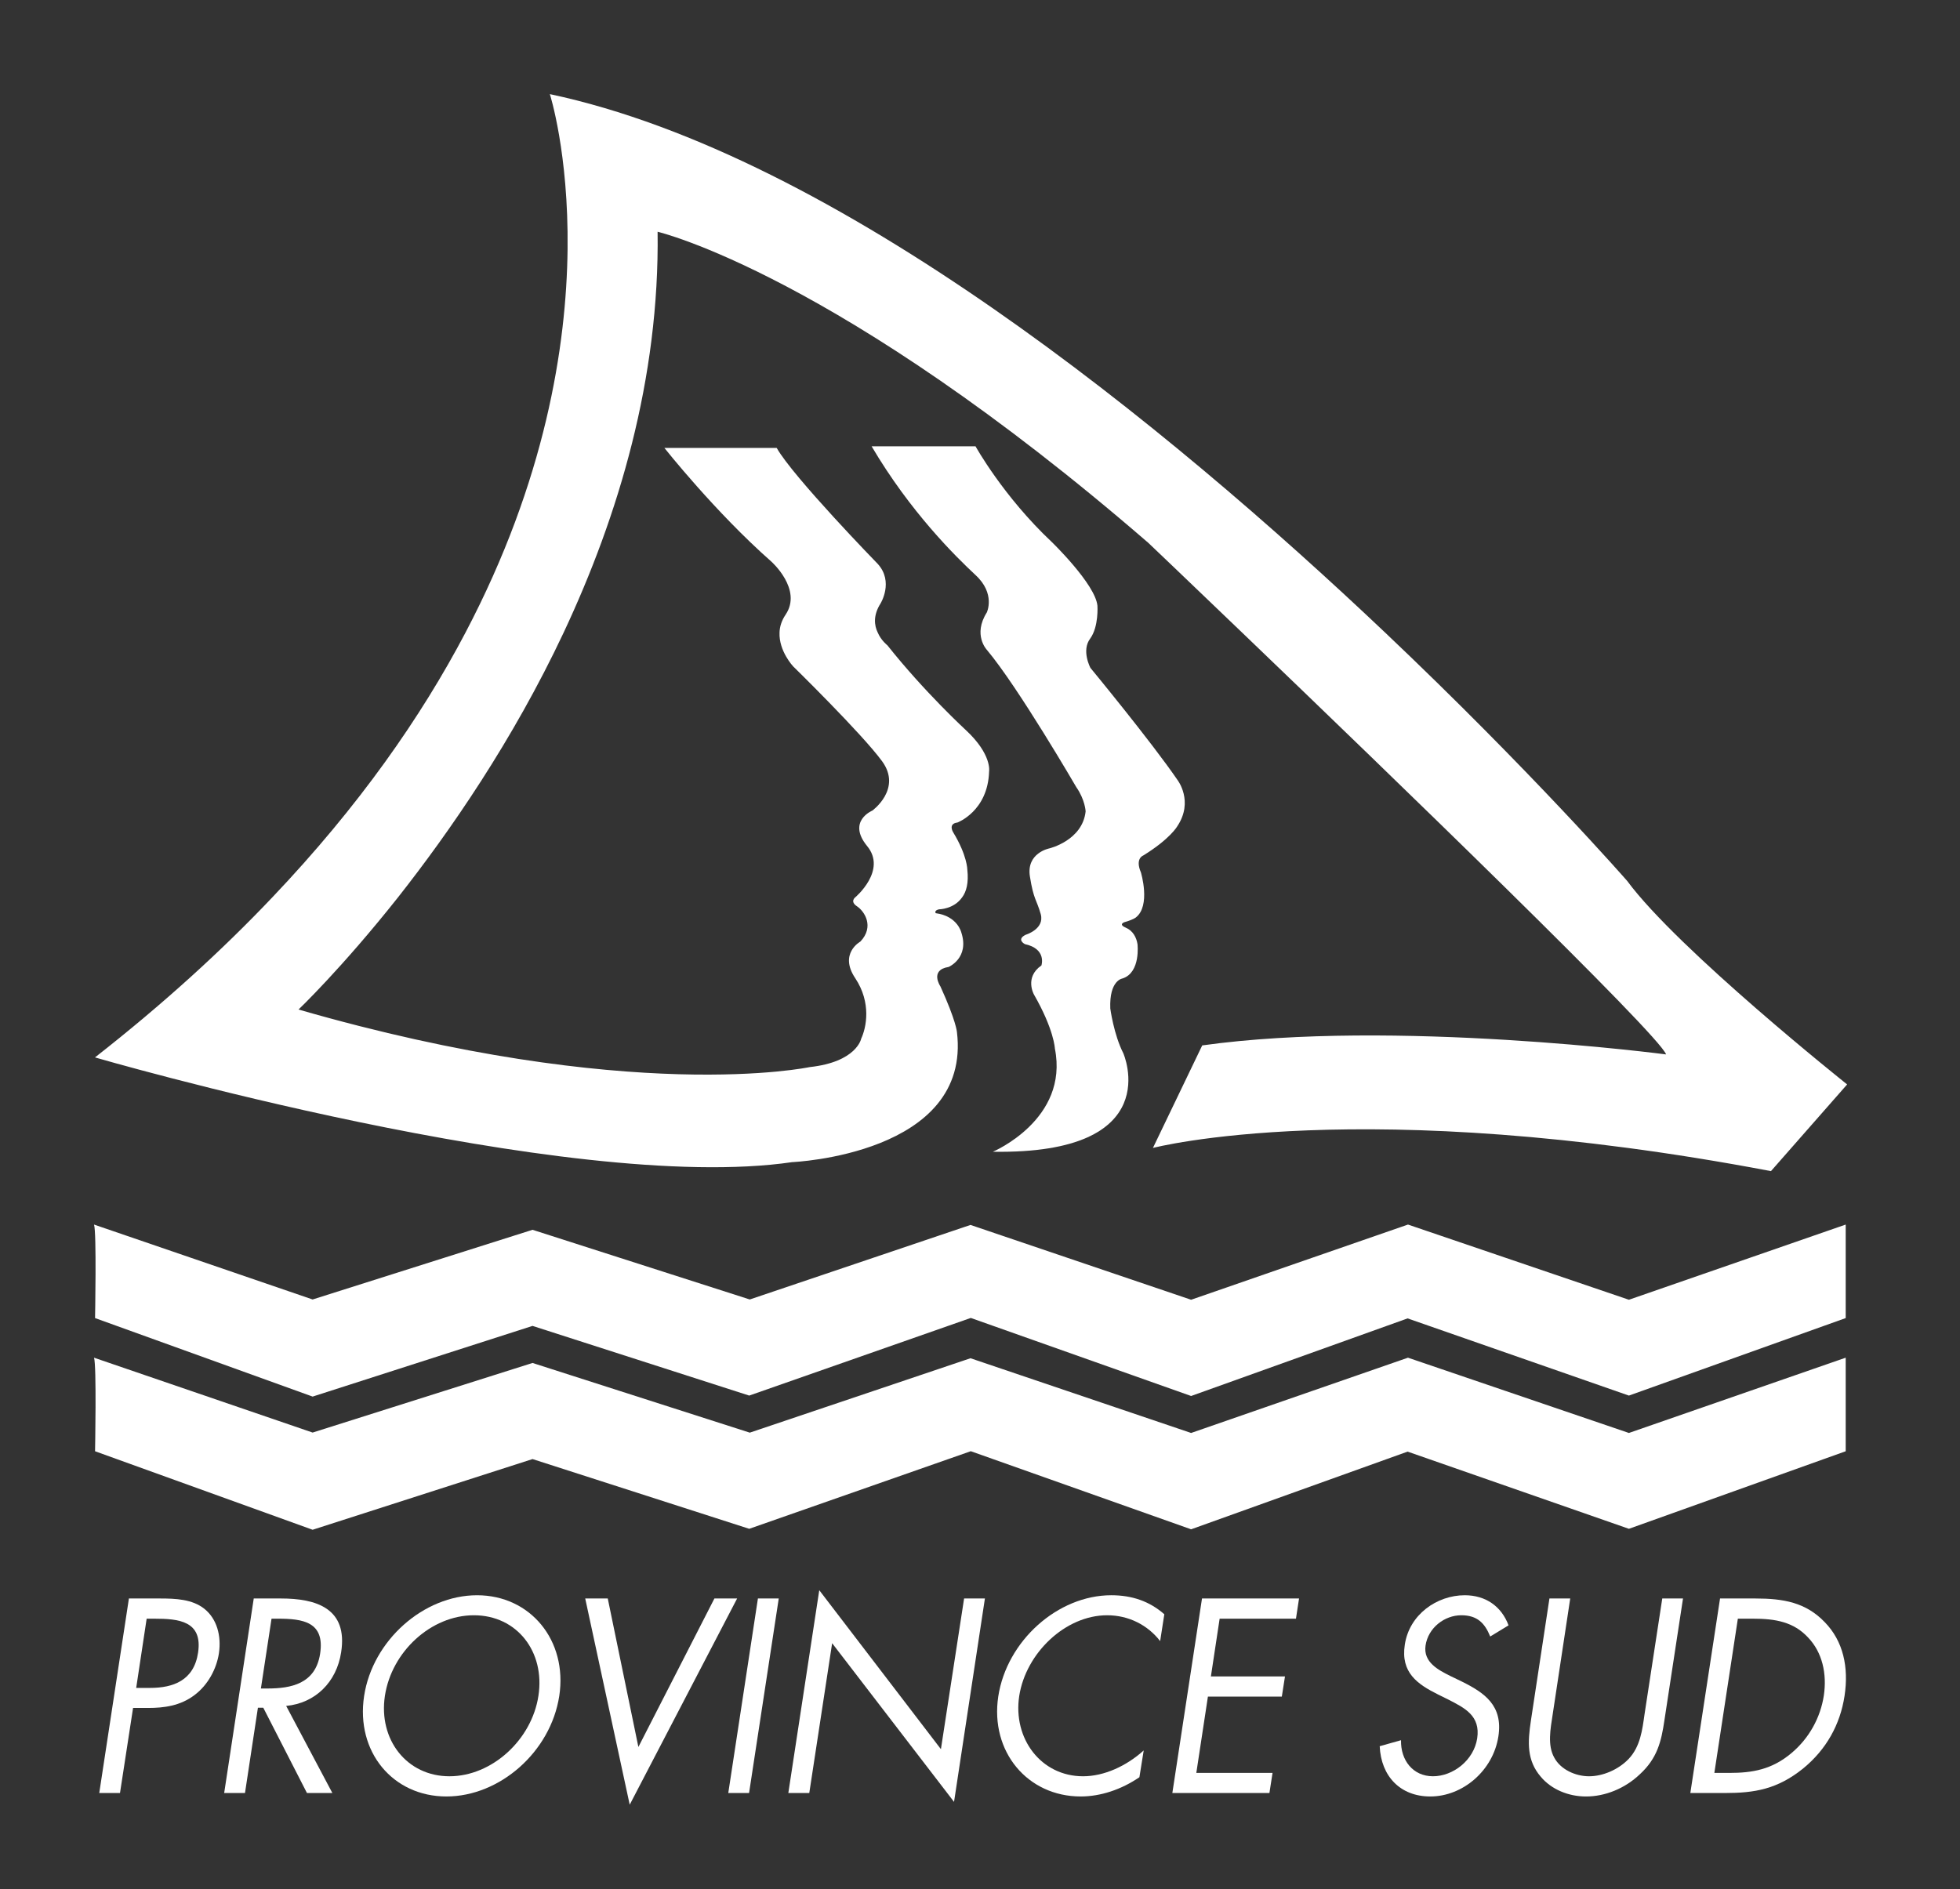
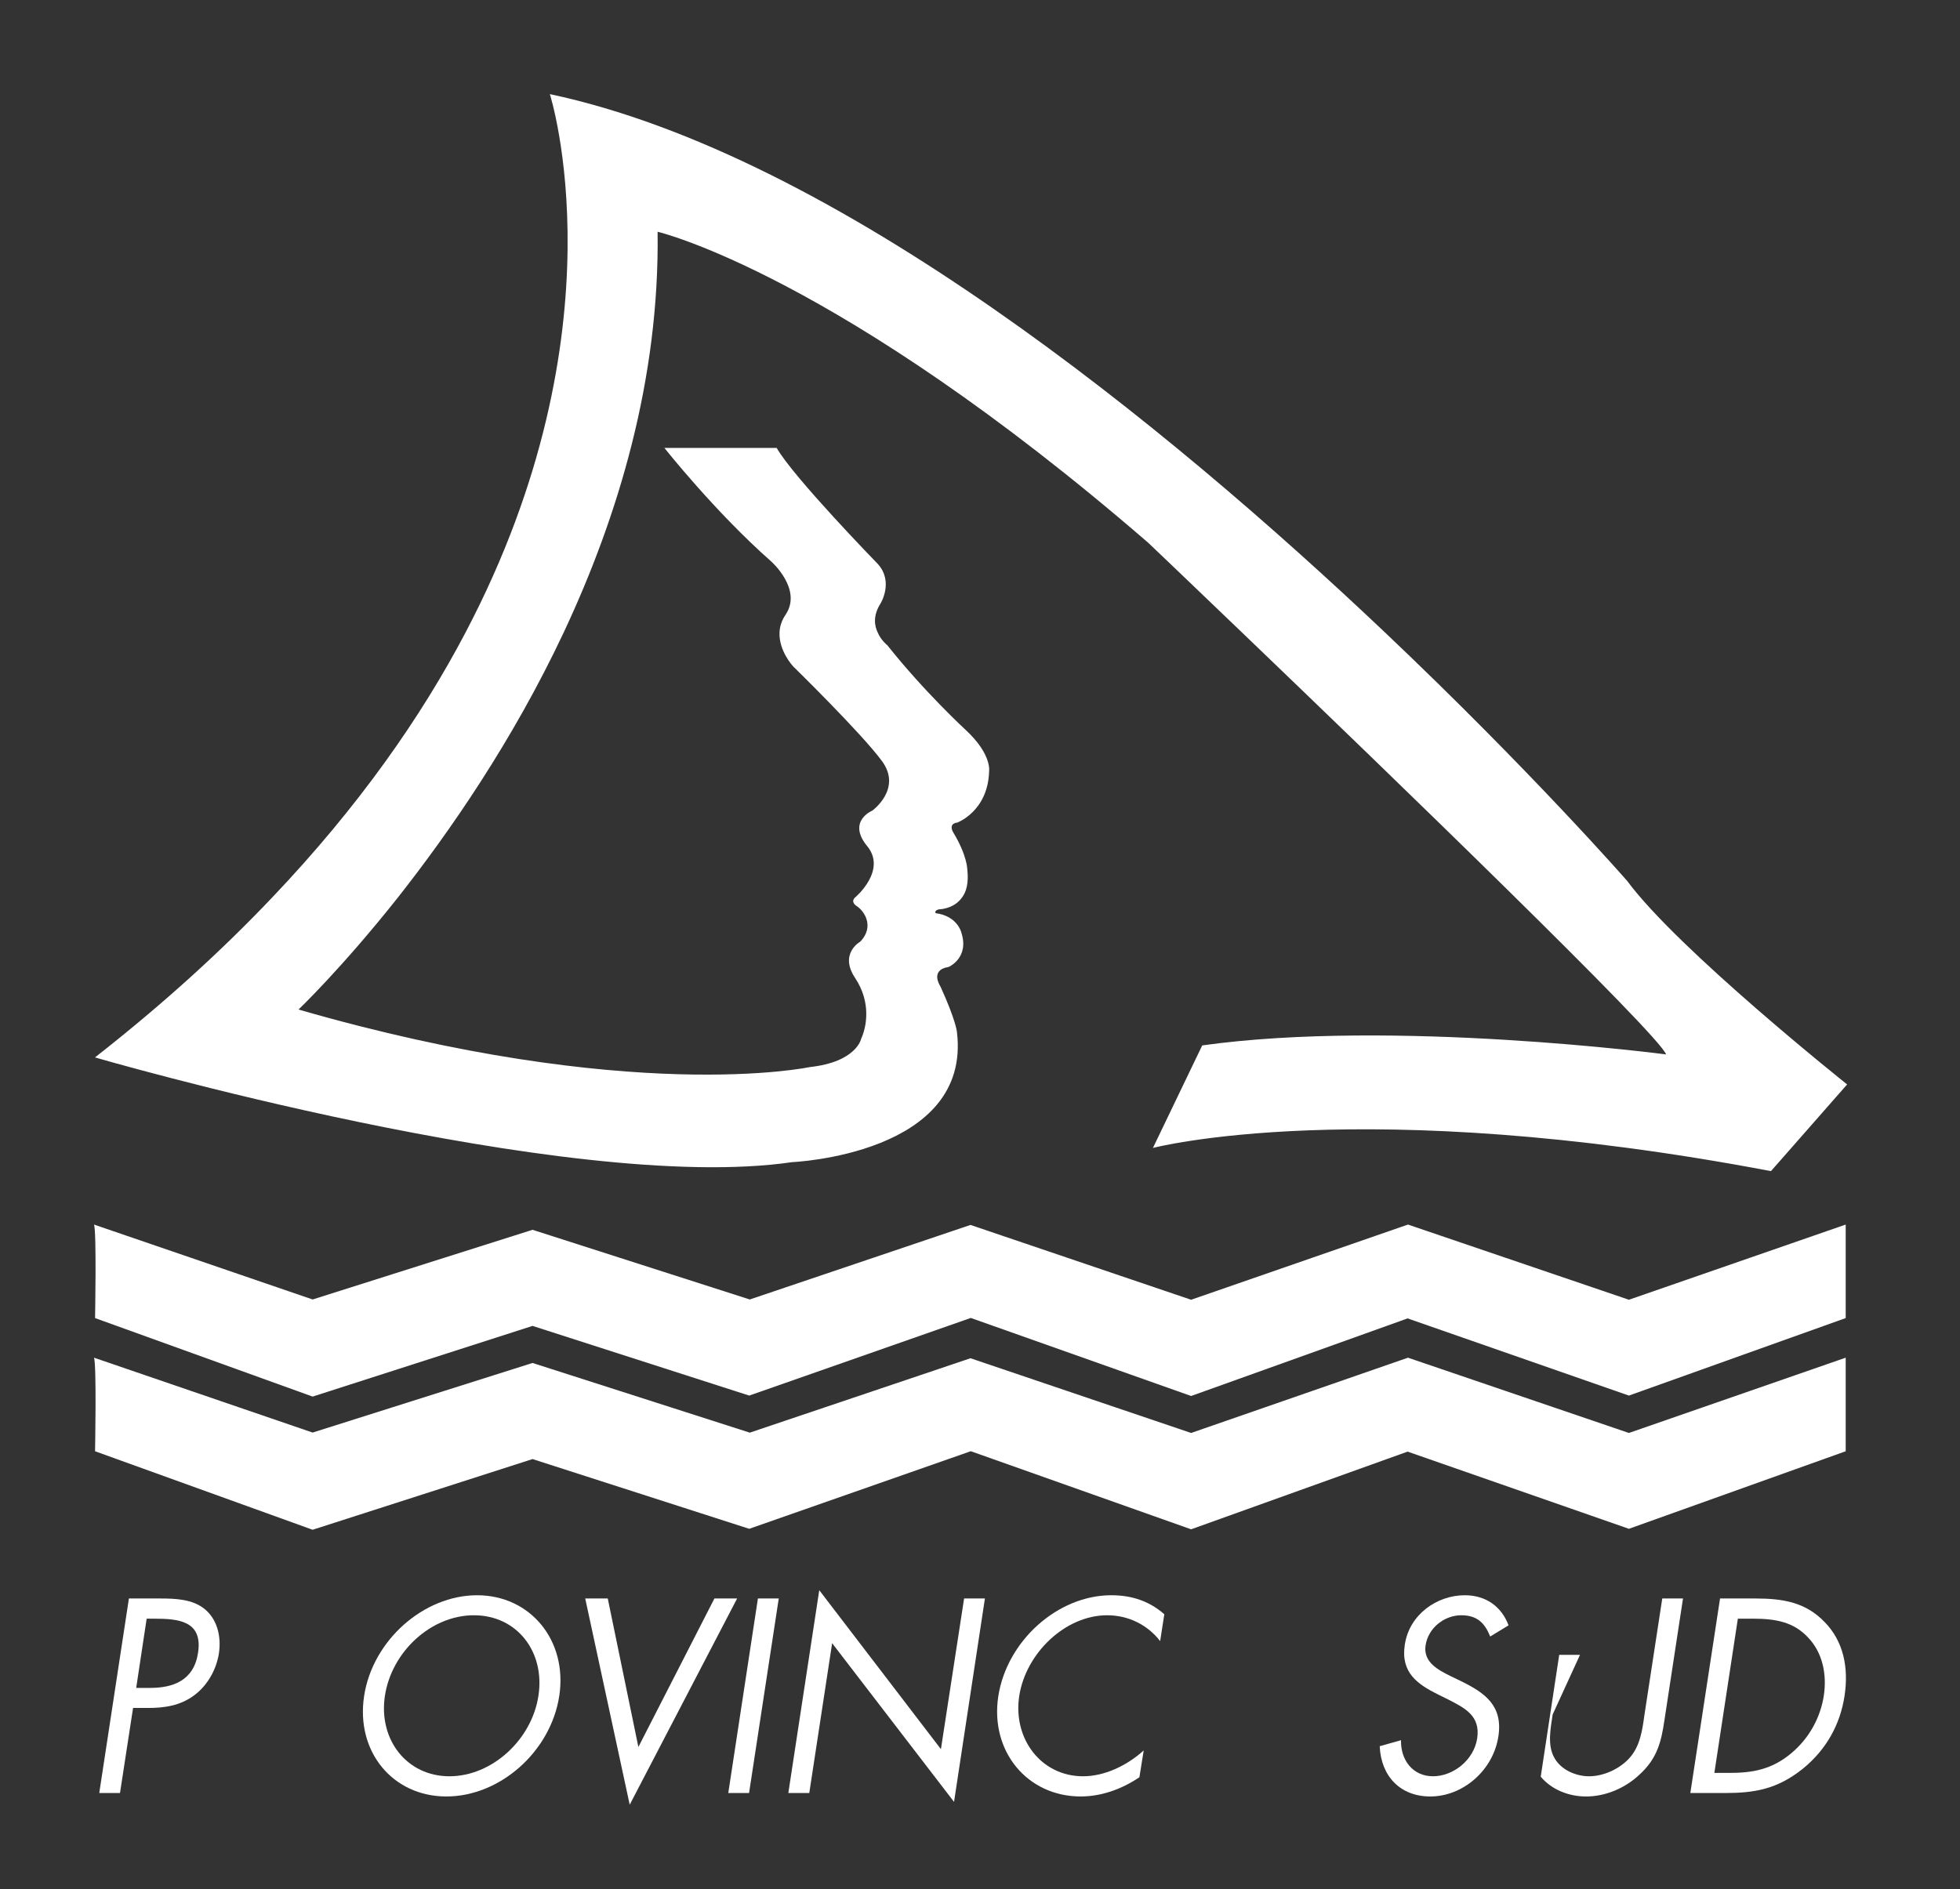
<svg xmlns="http://www.w3.org/2000/svg" version="1.1" id="Calque_1" x="0px" y="0px" width="595.28px" height="573.913px" viewBox="0 0 595.28 573.913" style="enable-background:new 0 0 595.28 573.913;" xml:space="preserve">
  <rect x="0" y="0" width="595.28" height="573.913" fill="#333333" stroke="none" />
  <g>
    <path style="fill:#FFFFFF;" d="M494.202,267.616c0,0-29.197-33.424-73.527-75.456C354.386,129.333,254.19,47.093,166.997,28.592   c0,0,22.896,71.256-25.617,163.568c-13.424,25.561-32.319,52.726-58.675,80.443c-15.275,16.111-33.085,32.36-53.859,48.624   c0,0,143.589,41.839,211.769,31.808c0,0,54.53-2.293,50.018-39.545c0,0-0.262-3.399-5.023-13.846c0,0-3.385-4.974,2.495-5.898   c0,0,6.383-2.71,3.861-10.474c0,0-1.146-4.989-7.772-5.858c0,0-0.615-0.803,0.982-1.175c0,0,4.49,0,7.032-3.635   c1.299-1.726,2.024-4.434,1.582-8.414c0,0,0-4.283-4.304-11.358c0,0-1.644-2.598,1.286-2.957c0,0,9.285-3.44,9.63-15.544   c0,0,0.912-5.126-7.053-12.532c0,0-12.485-11.468-23.841-25.77c0,0-1.874-1.422-2.93-3.868c-1.079-2.21-1.417-5.265,0.857-8.843   c0,0,4.089-6.604-0.857-12.022c0,0-25.708-26.417-30.682-35.219h-34.107c0,0,15.426,19.496,32.457,34.502   c0,0,9.554,8.442,4.345,16.151c-1.237,1.838-1.79,3.69-1.838,5.431c-0.235,5.609,4.117,10.253,4.117,10.253   s20.899,20.449,27.034,28.835c6.135,8.416-2.956,14.992-2.956,14.992s-7.752,3.192-1.624,10.736   c6.184,7.434-3.586,15.627-3.586,15.627s-1.686,1.272,0.553,2.723c2.272,1.52,5.319,6.162,1.015,10.708   c0,0-6.597,3.607-1.568,11.108c4.982,7.501,3.378,15.02,1.81,18.404c0,0-1.347,7.062-15.662,8.623   c0,0-54.329,11.607-155.221-17.492c0,0,13.071-12.437,30.217-34.075c15.649-19.882,34.826-47.517,50.309-80.443   c16.677-35.509,29.14-77.141,28.532-121.757c0,0,54.53,12.713,149.039,94.509c0,0,11.628,11.054,28.478,27.248   c44.768,42.944,126.787,122.241,128.775,128.156c0,0-82.716-10.876-140.88-2.738l-14.971,31.146c0,0,63.157-16.597,187.705,7.045   l23.133-26.337C561.002,329.432,509.629,288.521,494.202,267.616" />
-     <path style="fill:#FFFFFF;" d="M301.543,349.884c0,0,23.164-9.771,18.838-31.364c0,0-0.221-5.694-6.349-16.389   c0,0-2.971-5.223,2.26-8.843c0,0,1.699-5.017-5.018-6.48c0,0-2.699-1.368,0.217-2.832c0,0,5.822-1.713,4.606-6.246   c-1.284-4.545-2.169-4.324-3.302-11.481c-1.133-7.157,5.886-8.513,5.886-8.513s10.079-2.376,11.04-11.246   c0,0-0.146-3.524-2.841-7.378c0,0-17.644-30.384-27.17-41.714c0,0-4.312-4.533,0-11.345c0,0,2.727-5.706-3.426-11.357   c-6.103-5.706-19.773-19.124-31.565-39.116h31.565c0,0,8.414,15.226,23.211,29.127c0,0,13.154,12.739,13.81,19.288   c0,0,0.451,6.356-2.203,10.003c-2.743,3.648,0.078,8.898,0.078,8.898s18.528,22.467,26.439,34.047c0,0,5.036,6.465-0.078,14.093   c0,0-2.155,3.828-10.355,8.87c0,0-2.501,0.885-0.677,5.113c0,0,3.088,10.182-1.589,13.735c0,0-0.863,0.677-3.425,1.394   c0,0-1.916,0.65,0.357,1.631c2.271,0.953,3.293,3.012,3.62,5.029c0,0,1.036,8.623-4.54,10.433c0,0-4.062,0.483-3.722,9.119   c0,0,1.055,7.93,3.965,13.624C341.177,319.983,354.669,350.741,301.543,349.884" />
    <path style="fill:#FFFFFF;" d="M28.555,372.004l66.393,22.757l66.791-21.168l65.978,21.168l67.034-22.646l67.007,22.729   l65.865-22.841l67.098,22.841l65.844-22.841v28.408l-65.844,23.545l-67.214-23.448l-65.749,23.572l-66.918-23.71l-67.296,23.586   l-65.805-21.169l-66.791,21.473l-66.081-23.849C28.867,400.412,29.371,374.283,28.555,372.004" />
    <path style="fill:#FFFFFF;" d="M28.555,412.447l66.393,22.744l66.791-21.143l65.978,21.169l67.034-22.604l67.007,22.701   l65.865-22.868l67.098,22.868l65.844-22.868v28.421l-65.844,23.56l-67.214-23.448l-65.749,23.601l-66.918-23.725l-67.296,23.572   l-65.805-21.183l-66.791,21.474l-66.081-23.851C28.867,440.868,29.371,414.77,28.555,412.447" />
    <path style="fill:#FFFFFF;" d="M41.364,512.761h4.214c6.977,0,13.306-2.21,14.577-10.695c1.457-9.643-5.899-10.334-13.251-10.334   h-2.363L41.364,512.761z M36.444,544.69h-6.299l9.007-59.095h9.341c4.905,0,9.92,0.208,13.611,3.164   c3.778,3.04,5.159,8.208,4.387,13.459c-0.726,4.793-3.352,9.67-7.392,12.695c-4.325,3.318-9.396,3.939-14.102,3.939h-4.586   L36.444,544.69z" />
-     <path style="fill:#FFFFFF;" d="M79.237,512.94h1.989c7.137,0,14.577-1.397,15.993-10.53c1.514-9.74-5.257-10.679-12.849-10.679   h-1.901L79.237,512.94z M74.407,544.69h-6.321l8.981-59.095h8.249c10.75,0,20.38,2.999,18.293,16.346   c-1.374,9.079-7.874,15.46-16.697,16.291l14.031,26.458h-7.717l-13.264-25.905h-1.63L74.407,544.69z" />
    <path style="fill:#FFFFFF;" d="M116.902,515.163c-2.017,13.35,6.688,24.443,19.594,24.443c12.933,0,25.009-11.094,27.033-24.443   c2.065-13.399-6.529-24.47-19.6-24.47C130.9,490.693,118.941,501.764,116.902,515.163 M169.857,515.206   c-2.618,17.009-18.087,30.536-34.287,30.536c-16.228,0-27.573-13.527-24.982-30.536c2.577-16.872,18.073-30.593,34.308-30.593   C161.083,484.613,172.421,498.334,169.857,515.206" />
    <polygon style="fill:#FFFFFF;" points="193.886,530.708 216.979,485.596 223.875,485.596 191.252,548.242 177.74,485.596    184.585,485.596  " />
    <polygon style="fill:#FFFFFF;" points="227.502,544.69 221.187,544.69 230.19,485.596 236.518,485.596  " />
    <polygon style="fill:#FFFFFF;" points="248.821,483.081 285.77,531.371 292.81,485.596 299.132,485.596 289.755,547.386    252.732,499.18 245.79,544.69 239.426,544.69  " />
    <path style="fill:#FFFFFF;" d="M352.354,498.542c-3.765-4.877-9.554-7.849-16.106-7.849c-12.674,0-24.66,11.469-26.691,24.499   c-1.983,12.974,6.616,24.414,19.385,24.414c6.396,0,13.166-3.108,18.418-7.847l-1.306,8.138   c-5.491,3.744-11.787,5.845-17.832,5.845c-16.104,0-27.559-13.569-25.036-30.371c2.576-16.898,18.058-30.758,34.329-30.758   c6.335,0,11.648,1.854,16.104,5.778L352.354,498.542z" />
-     <polygon style="fill:#FFFFFF;" points="365.066,485.596 394.538,485.596 393.604,491.731 370.421,491.731 367.767,509.277    390.268,509.277 389.308,515.4 366.862,515.4 363.338,538.583 386.488,538.583 385.542,544.69 356.058,544.69  " />
    <path style="fill:#FFFFFF;" d="M452.597,497.147c-1.637-4.078-3.952-6.455-8.779-6.455c-5.093,0-10.059,3.787-10.859,9.204   c-0.734,5.084,3.922,7.434,7.496,9.23l3.521,1.699c6.873,3.411,12.546,7.253,11.108,16.65   c-1.581,10.362-10.789,18.267-20.683,18.267c-9.112,0-14.957-6.138-15.364-15.271l6.474-1.823   c-0.141,6.054,3.584,10.956,9.713,10.956c6.051,0,12.387-4.819,13.421-11.509c1.039-6.894-3.813-9.229-8.695-11.758l-3.212-1.588   c-6.199-3.098-11.38-6.619-10.08-15.104c1.368-9.188,9.761-15.033,18.209-15.033c6.362,0,11.164,3.385,13.301,9.148   L452.597,497.147z" />
-     <path style="fill:#FFFFFF;" d="M471.569,520.83c-0.672,4.351-1.632,9.381,0.491,13.125c1.947,3.633,6.479,5.651,10.554,5.651   c4.125,0,8.858-1.962,12.01-5.249c3.593-3.773,4.178-8.926,4.836-13.527l5.395-35.235h6.3l-5.649,37.019   c-0.942,6.438-2.178,11.522-7.435,16.358c-4.566,4.364-10.592,6.771-16.367,6.771c-5.359,0-10.527-2.142-13.762-6.012   c-4.234-4.944-4-10.391-2.97-17.117l5.616-37.019h6.314L471.569,520.83z" />
+     <path style="fill:#FFFFFF;" d="M471.569,520.83c-0.672,4.351-1.632,9.381,0.491,13.125c1.947,3.633,6.479,5.651,10.554,5.651   c4.125,0,8.858-1.962,12.01-5.249c3.593-3.773,4.178-8.926,4.836-13.527l5.395-35.235h6.3l-5.649,37.019   c-0.942,6.438-2.178,11.522-7.435,16.358c-4.566,4.364-10.592,6.771-16.367,6.771c-5.359,0-10.527-2.142-13.762-6.012   l5.616-37.019h6.314L471.569,520.83z" />
    <path style="fill:#FFFFFF;" d="M525.262,538.583c6.943,0,12.907-0.995,18.916-6.093c5.368-4.545,8.705-10.762,9.735-17.327   c1.021-6.754-0.483-13.222-4.761-17.7c-4.442-4.793-9.991-5.731-16.774-5.731h-4.567l-7.137,46.852H525.262z M522.403,485.596   h10.694c8.572,0,15.342,1.189,21.111,7.198c5.603,5.748,7.337,13.665,6.005,22.412c-1.314,8.634-5.508,16.263-12.602,22.054   c-7.82,6.284-14.723,7.431-23.661,7.431h-10.57L522.403,485.596z" />
  </g>
</svg>